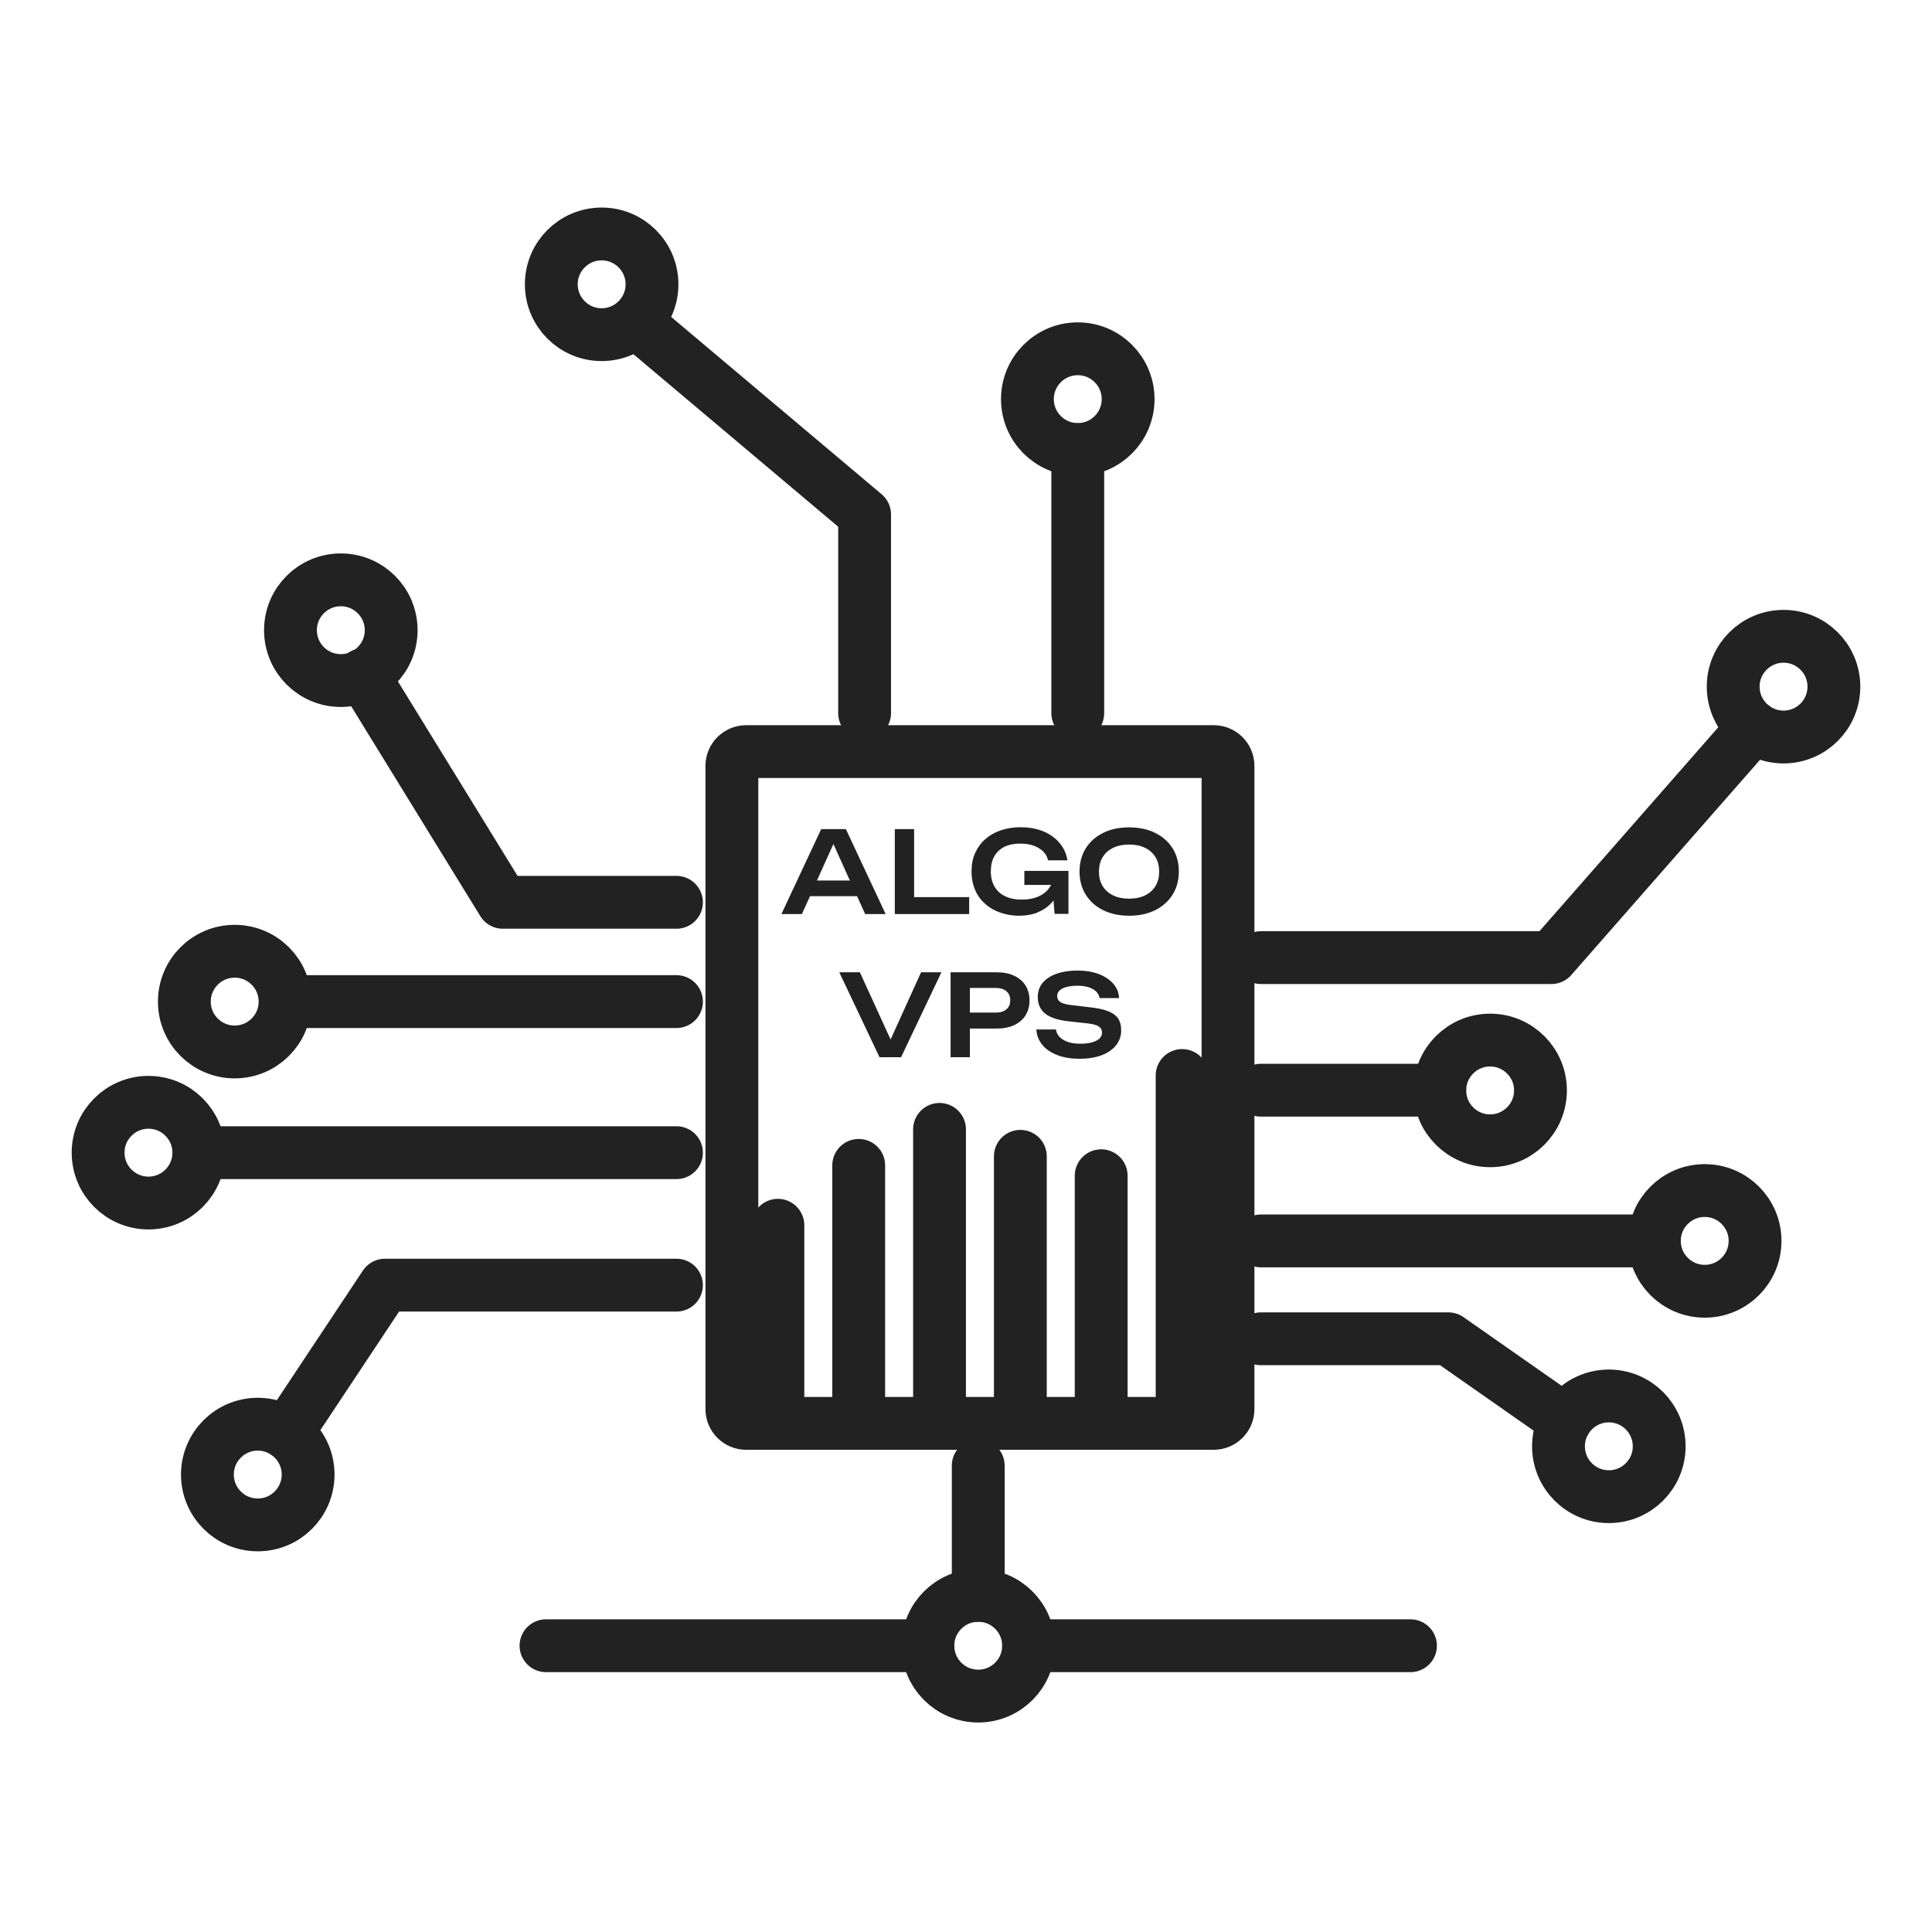
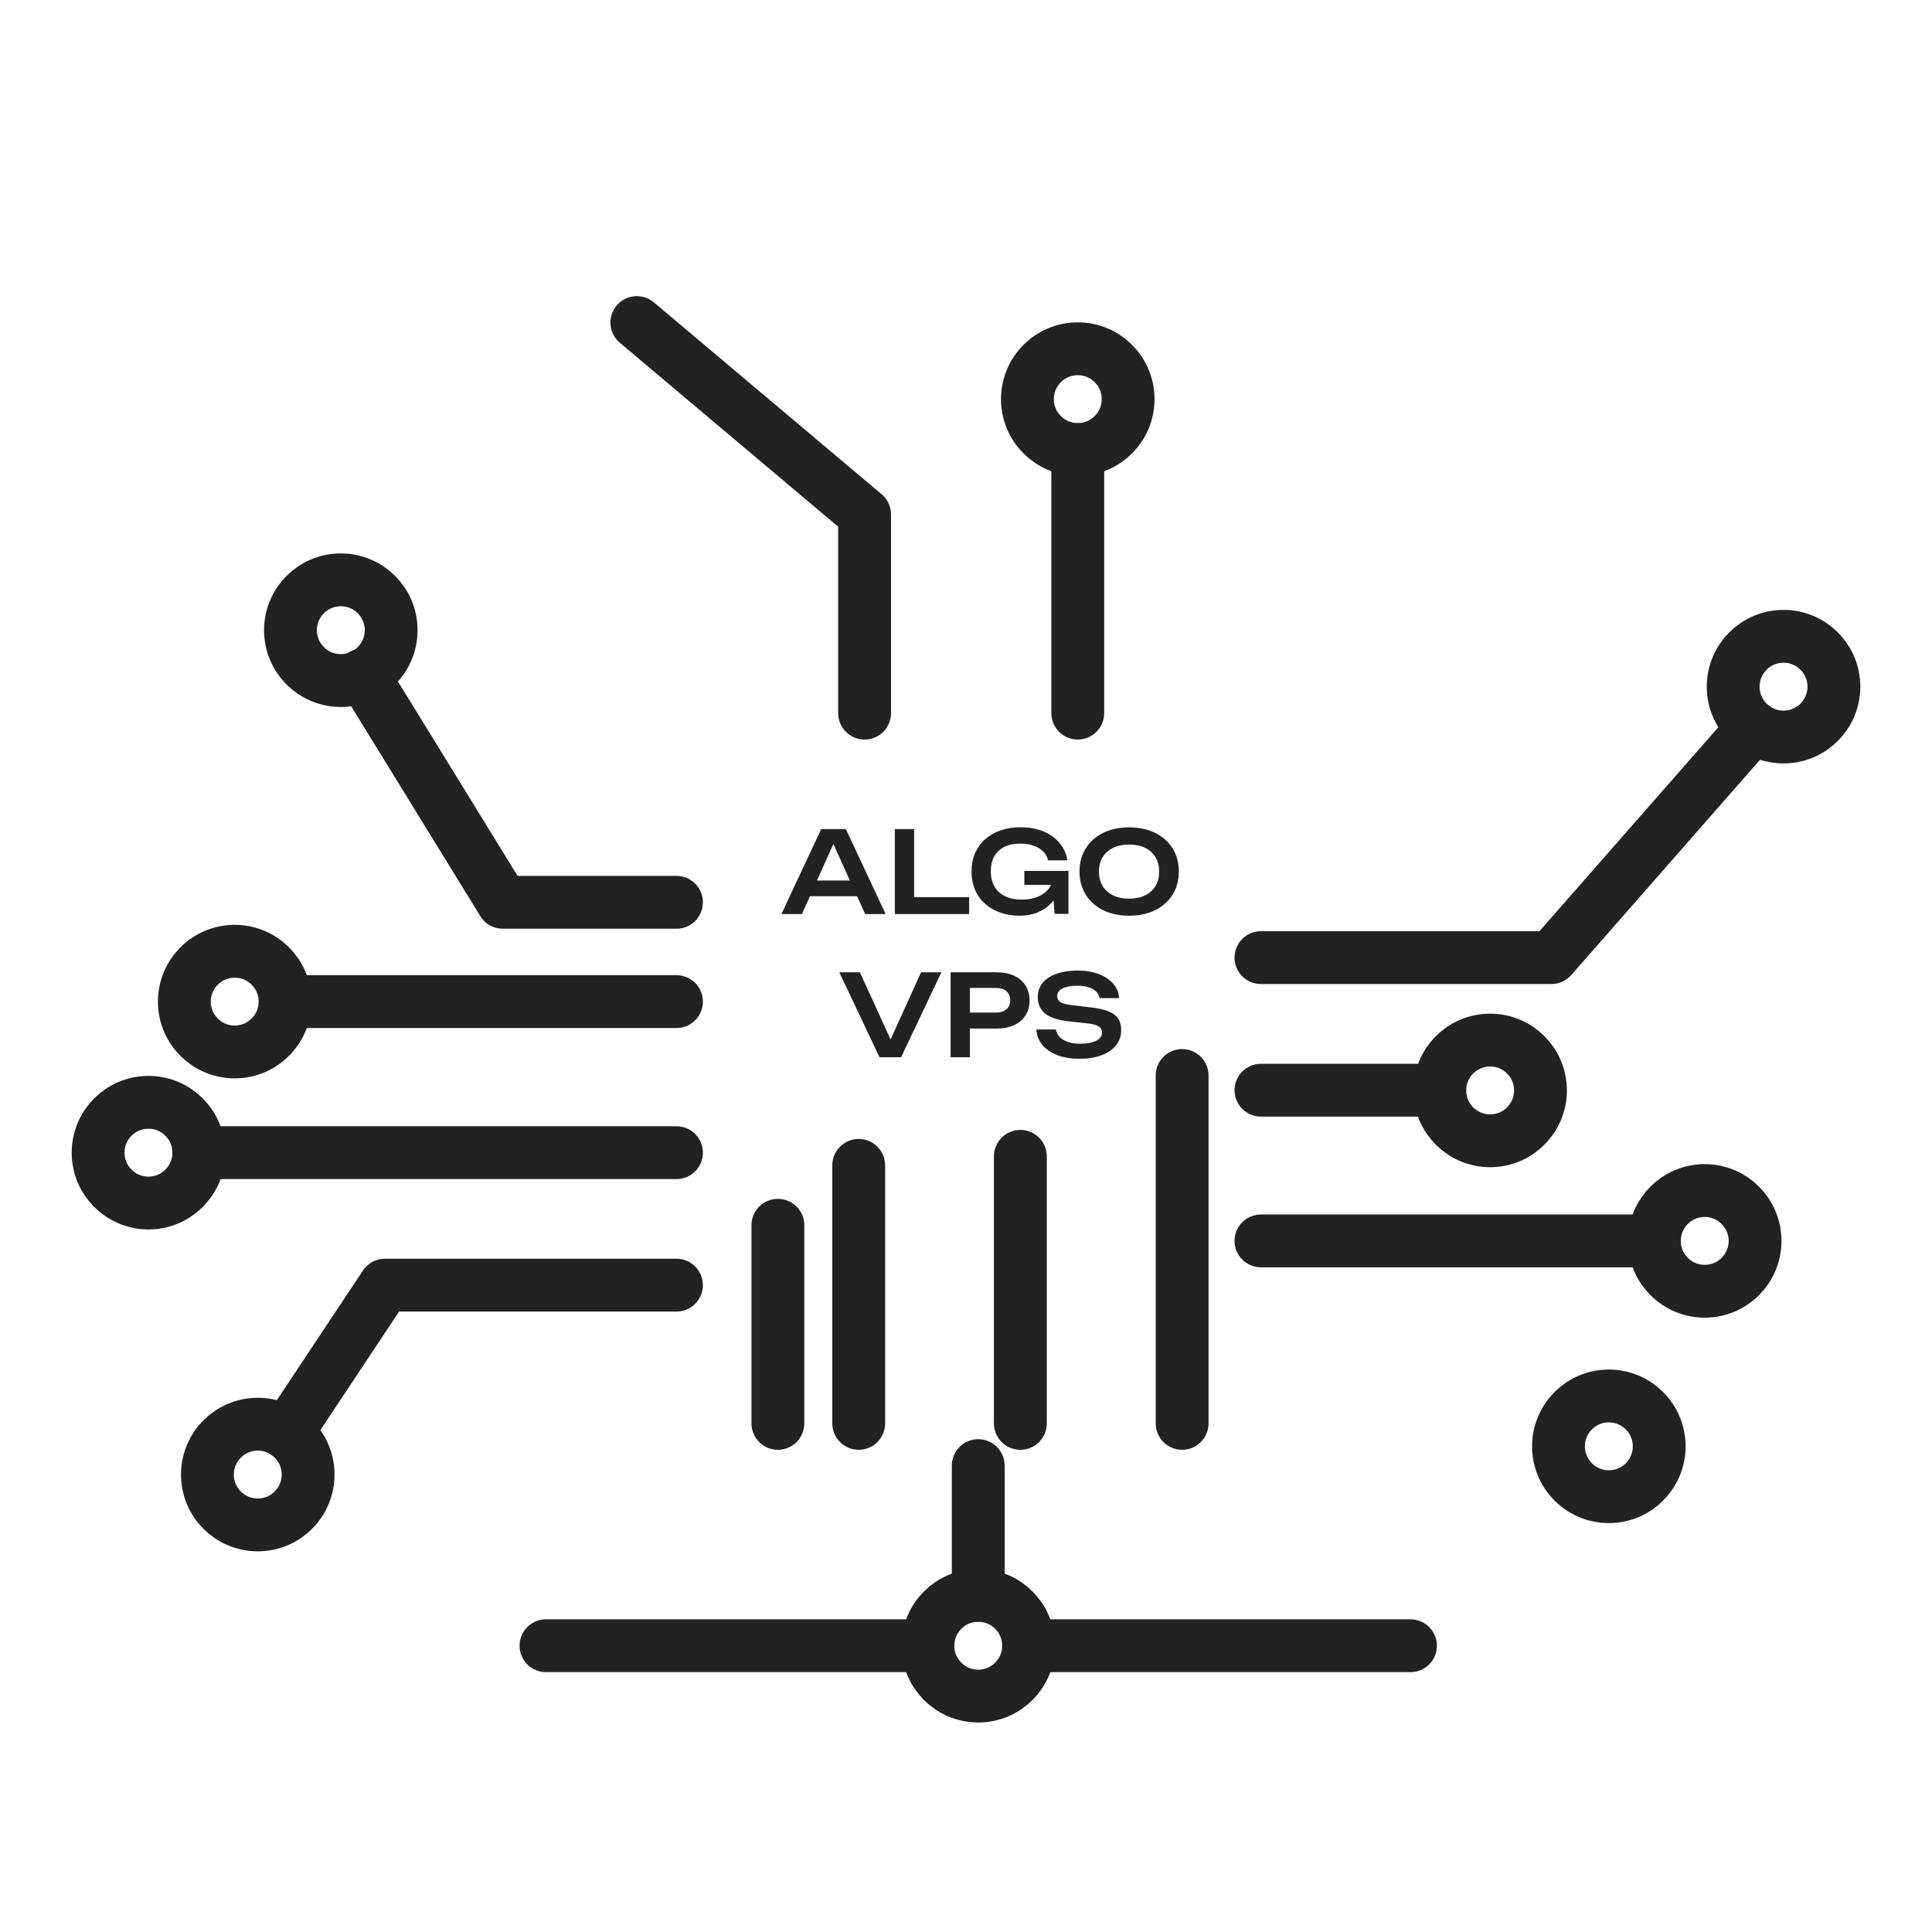
<svg xmlns="http://www.w3.org/2000/svg" width="256" height="256" viewBox="0 0 256 256" fill="none">
-   <path d="M160.815 99.591H98.88C97.83 99.591 96.978 100.436 96.978 101.478V186.718C96.978 187.76 97.83 188.605 98.88 188.605H160.815C161.866 188.605 162.717 187.76 162.717 186.718V101.478C162.717 100.436 161.866 99.591 160.815 99.591Z" stroke="#222222" stroke-width="7" stroke-miterlimit="22.926" stroke-linecap="round" stroke-linejoin="round" />
  <path d="M89.635 119.561H66.626L48.075 89.412" stroke="#222222" stroke-width="7" stroke-miterlimit="22.926" stroke-linecap="round" stroke-linejoin="round" />
  <path d="M45.16 90.176C48.845 90.176 51.832 87.189 51.832 83.504C51.832 79.819 48.845 76.832 45.16 76.832C41.475 76.832 38.488 79.819 38.488 83.504C38.488 87.189 41.475 90.176 45.16 90.176Z" stroke="#222222" stroke-width="7" stroke-miterlimit="22.926" stroke-linecap="round" stroke-linejoin="round" />
  <path d="M89.636 132.718H37.911" stroke="#222222" stroke-width="7" stroke-miterlimit="22.926" stroke-linecap="round" stroke-linejoin="round" />
  <path d="M31.099 139.39C34.784 139.39 37.771 136.403 37.771 132.718C37.771 129.033 34.784 126.046 31.099 126.046C27.414 126.046 24.427 129.033 24.427 132.718C24.427 136.403 27.414 139.39 31.099 139.39Z" stroke="#222222" stroke-width="7" stroke-miterlimit="22.926" stroke-linecap="round" stroke-linejoin="round" />
  <path d="M19.672 159.407C23.357 159.407 26.344 156.42 26.344 152.735C26.344 149.05 23.357 146.062 19.672 146.062C15.987 146.062 13 149.05 13 152.735C13 156.42 15.987 159.407 19.672 159.407Z" stroke="#222222" stroke-width="7" stroke-miterlimit="22.926" stroke-linecap="round" stroke-linejoin="round" />
  <path d="M89.636 152.735H26.344" stroke="#222222" stroke-width="7" stroke-miterlimit="22.926" stroke-linecap="round" stroke-linejoin="round" />
  <path d="M34.155 202.058C37.84 202.058 40.827 199.071 40.827 195.386C40.827 191.701 37.84 188.714 34.155 188.714C30.47 188.714 27.483 191.701 27.483 195.386C27.483 199.071 30.47 202.058 34.155 202.058Z" stroke="#222222" stroke-width="7" stroke-miterlimit="22.926" stroke-linecap="round" stroke-linejoin="round" />
  <path d="M37.974 189.914L51.006 170.288H89.635" stroke="#222222" stroke-width="7" stroke-miterlimit="22.926" stroke-linecap="round" stroke-linejoin="round" />
  <path d="M142.81 94.494V59.575" stroke="#222222" stroke-width="7" stroke-miterlimit="22.926" stroke-linecap="round" stroke-linejoin="round" />
  <path d="M142.81 59.559C146.495 59.559 149.482 56.572 149.482 52.887C149.482 49.202 146.495 46.215 142.81 46.215C139.125 46.215 136.138 49.202 136.138 52.887C136.138 56.572 139.125 59.559 142.81 59.559Z" stroke="#222222" stroke-width="7" stroke-miterlimit="22.926" stroke-linecap="round" stroke-linejoin="round" />
-   <path d="M79.722 44.344C83.406 44.344 86.394 41.357 86.394 37.672C86.394 33.987 83.406 31 79.722 31C76.037 31 73.05 33.987 73.05 37.672C73.05 41.357 76.037 44.344 79.722 44.344Z" stroke="#222222" stroke-width="7" stroke-miterlimit="22.926" stroke-linecap="round" stroke-linejoin="round" />
  <path d="M84.383 42.739L114.563 68.164V94.494" stroke="#222222" stroke-width="7" stroke-miterlimit="22.926" stroke-linecap="round" stroke-linejoin="round" />
  <path d="M167.082 126.888H205.571L232.353 96.349" stroke="#222222" stroke-width="7" stroke-miterlimit="22.926" stroke-linecap="round" stroke-linejoin="round" />
  <path d="M236.328 97.658C240.013 97.658 243 94.671 243 90.986C243 87.302 240.013 84.314 236.328 84.314C232.643 84.314 229.656 87.302 229.656 90.986C229.656 94.671 232.643 97.658 236.328 97.658Z" stroke="#222222" stroke-width="7" stroke-miterlimit="22.926" stroke-linecap="round" stroke-linejoin="round" />
  <path d="M103.074 188.605V162.353" stroke="#222222" stroke-width="7" stroke-miterlimit="22.926" stroke-linecap="round" stroke-linejoin="round" />
  <path d="M113.783 188.605V154.418" stroke="#222222" stroke-width="7" stroke-miterlimit="22.926" stroke-linecap="round" stroke-linejoin="round" />
-   <path d="M124.493 188.605V149.648" stroke="#222222" stroke-width="7" stroke-miterlimit="22.926" stroke-linecap="round" stroke-linejoin="round" />
  <path d="M135.202 188.605V153.218" stroke="#222222" stroke-width="7" stroke-miterlimit="22.926" stroke-linecap="round" stroke-linejoin="round" />
-   <path d="M145.912 188.605V155.79" stroke="#222222" stroke-width="7" stroke-miterlimit="22.926" stroke-linecap="round" stroke-linejoin="round" />
  <path d="M156.637 188.605V142.508" stroke="#222222" stroke-width="7" stroke-miterlimit="22.926" stroke-linecap="round" stroke-linejoin="round" />
  <path d="M190.777 144.457H167.082" stroke="#222222" stroke-width="7" stroke-miterlimit="22.926" stroke-linecap="round" stroke-linejoin="round" />
  <path d="M197.449 151.16C201.134 151.16 204.121 148.173 204.121 144.488C204.121 140.803 201.134 137.816 197.449 137.816C193.764 137.816 190.777 140.803 190.777 144.488C190.777 148.173 193.764 151.16 197.449 151.16Z" stroke="#222222" stroke-width="7" stroke-miterlimit="22.926" stroke-linecap="round" stroke-linejoin="round" />
  <path d="M219.196 164.426H167.082" stroke="#222222" stroke-width="7" stroke-miterlimit="22.926" stroke-linecap="round" stroke-linejoin="round" />
  <path d="M225.884 171.098C229.569 171.098 232.556 168.111 232.556 164.426C232.556 160.741 229.569 157.754 225.884 157.754C222.199 157.754 219.212 160.741 219.212 164.426C219.212 168.111 222.199 171.098 225.884 171.098Z" stroke="#222222" stroke-width="7" stroke-miterlimit="22.926" stroke-linecap="round" stroke-linejoin="round" />
-   <path d="M207.426 188.246L191.915 177.396H167.082" stroke="#222222" stroke-width="7" stroke-miterlimit="22.926" stroke-linecap="round" stroke-linejoin="round" />
  <path d="M213.179 198.317C216.864 198.317 219.851 195.329 219.851 191.645C219.851 187.96 216.864 184.972 213.179 184.972C209.494 184.972 206.507 187.96 206.507 191.645C206.507 195.329 209.494 198.317 213.179 198.317Z" stroke="#222222" stroke-width="7" stroke-miterlimit="22.926" stroke-linecap="round" stroke-linejoin="round" />
  <path d="M129.621 224.74C133.306 224.74 136.293 221.753 136.293 218.068C136.293 214.383 133.306 211.396 129.621 211.396C125.936 211.396 122.949 214.383 122.949 218.068C122.949 221.753 125.936 224.74 129.621 224.74Z" stroke="#222222" stroke-width="7" stroke-miterlimit="22.926" stroke-linecap="round" stroke-linejoin="round" />
  <path d="M129.621 211.396V194.201" stroke="#222222" stroke-width="7" stroke-miterlimit="22.926" stroke-linecap="round" stroke-linejoin="round" />
  <path d="M122.934 218.068H72.347" stroke="#222222" stroke-width="7" stroke-miterlimit="22.926" stroke-linecap="round" stroke-linejoin="round" />
  <path d="M186.895 218.068H136.294" stroke="#222222" stroke-width="7" stroke-miterlimit="22.926" stroke-linecap="round" stroke-linejoin="round" />
  <path fill-rule="evenodd" clip-rule="evenodd" d="M145.616 115.492C145.616 116.225 145.772 116.864 146.099 117.394C146.426 117.94 146.894 118.345 147.487 118.641C148.094 118.938 148.796 119.078 149.607 119.078C150.433 119.078 151.134 118.938 151.727 118.641C152.319 118.345 152.787 117.94 153.114 117.394C153.442 116.849 153.597 116.225 153.597 115.492C153.597 114.76 153.442 114.121 153.114 113.591C152.787 113.045 152.335 112.639 151.727 112.343C151.134 112.047 150.417 111.907 149.607 111.907C148.796 111.907 148.094 112.047 147.487 112.343C146.894 112.639 146.426 113.045 146.099 113.591C145.772 114.136 145.616 114.775 145.616 115.492ZM128.515 130.925V134.168H131.975C132.568 134.168 133.036 134.028 133.363 133.731C133.706 133.435 133.862 133.046 133.862 132.547C133.862 132.032 133.69 131.642 133.363 131.346C133.036 131.066 132.568 130.91 131.975 130.91H128.515V130.925ZM108.249 116.677H112.614L110.431 111.829L108.249 116.677ZM128.515 140.092H125.958V128.836H132.1C132.989 128.836 133.768 128.992 134.407 129.304C135.062 129.616 135.561 130.052 135.904 130.614C136.247 131.175 136.418 131.83 136.418 132.562C136.418 133.295 136.247 133.95 135.904 134.511C135.561 135.072 135.062 135.509 134.407 135.82C133.753 136.132 132.989 136.288 132.1 136.288H128.515V140.107V140.092ZM138.118 138.455C137.634 137.862 137.369 137.192 137.322 136.413H139.91C139.973 136.787 140.144 137.13 140.409 137.41C140.69 137.691 141.048 137.909 141.516 138.065C141.984 138.221 142.514 138.299 143.137 138.299C144.026 138.299 144.727 138.174 145.242 137.909C145.756 137.66 146.021 137.301 146.021 136.834C146.021 136.475 145.881 136.195 145.585 136.007C145.288 135.805 144.743 135.664 143.948 135.587L141.672 135.337C140.206 135.181 139.146 134.838 138.492 134.308C137.837 133.778 137.51 133.046 137.51 132.11C137.51 131.378 137.728 130.738 138.164 130.224C138.601 129.709 139.209 129.304 140.004 129.024C140.799 128.743 141.719 128.603 142.794 128.603C143.839 128.603 144.758 128.759 145.569 129.055C146.38 129.367 147.019 129.787 147.502 130.333C147.985 130.879 148.25 131.518 148.282 132.25H145.694C145.647 131.923 145.491 131.627 145.257 131.393C145.008 131.144 144.68 130.957 144.244 130.816C143.808 130.676 143.309 130.614 142.732 130.614C141.921 130.614 141.282 130.738 140.799 130.972C140.316 131.206 140.082 131.549 140.082 131.985C140.082 132.328 140.222 132.593 140.503 132.781C140.783 132.968 141.298 133.108 142.015 133.186L144.369 133.466C145.413 133.576 146.239 133.747 146.847 133.996C147.471 134.246 147.907 134.573 148.172 134.979C148.437 135.384 148.562 135.914 148.562 136.537C148.562 137.286 148.328 137.94 147.876 138.517C147.424 139.078 146.785 139.515 145.959 139.827C145.133 140.138 144.182 140.294 143.075 140.294C141.952 140.294 140.97 140.139 140.113 139.811C139.256 139.484 138.585 139.032 138.102 138.439L138.118 138.455ZM107.329 118.75L106.254 121.12H103.541L108.81 109.865H112.084L117.353 121.12H114.641L113.565 118.75H107.329ZM116.542 140.092L111.211 128.836H113.939L118.008 137.738L122.045 128.836H124.742L119.395 140.092H116.527H116.542ZM128.421 121.12H118.569V109.865H121.126V118.875H128.421V121.12ZM137.432 120.933C136.746 121.198 135.935 121.338 135.031 121.338C134.158 121.338 133.332 121.198 132.568 120.933C131.804 120.668 131.134 120.294 130.557 119.779C129.98 119.28 129.528 118.672 129.216 117.94C128.904 117.223 128.733 116.396 128.733 115.477C128.733 114.557 128.889 113.731 129.216 113.014C129.544 112.297 129.996 111.673 130.572 111.174C131.149 110.675 131.835 110.286 132.615 110.021C133.394 109.756 134.251 109.615 135.171 109.615C136.372 109.615 137.416 109.802 138.289 110.177C139.162 110.551 139.879 111.065 140.425 111.735C140.97 112.39 141.313 113.154 141.438 113.996H138.866C138.772 113.528 138.554 113.138 138.211 112.811C137.868 112.484 137.447 112.219 136.933 112.047C136.418 111.86 135.826 111.782 135.156 111.782C134.361 111.782 133.675 111.922 133.098 112.203C132.521 112.484 132.085 112.905 131.757 113.45C131.445 113.996 131.29 114.666 131.29 115.461C131.29 116.256 131.461 116.927 131.788 117.488C132.116 118.049 132.583 118.47 133.207 118.766C133.815 119.062 134.532 119.203 135.374 119.203C136.184 119.203 136.902 119.078 137.51 118.828C138.118 118.579 138.601 118.22 138.959 117.753C139.084 117.597 139.178 117.425 139.271 117.254H135.732V115.399H141.578V121.089H139.739L139.598 119.312C139.474 119.483 139.333 119.639 139.178 119.795C138.71 120.263 138.133 120.637 137.432 120.917V120.933ZM149.622 121.338C148.313 121.338 147.159 121.089 146.177 120.606C145.195 120.122 144.415 119.436 143.87 118.548C143.324 117.675 143.044 116.646 143.044 115.477C143.044 114.308 143.324 113.279 143.87 112.406C144.415 111.533 145.195 110.847 146.177 110.364C147.159 109.865 148.313 109.631 149.622 109.631C150.932 109.631 152.085 109.88 153.067 110.364C154.049 110.847 154.829 111.533 155.375 112.406C155.92 113.279 156.201 114.308 156.201 115.477C156.201 116.646 155.92 117.675 155.375 118.548C154.829 119.421 154.049 120.107 153.067 120.606C152.085 121.089 150.932 121.338 149.622 121.338Z" fill="#222222" />
</svg>